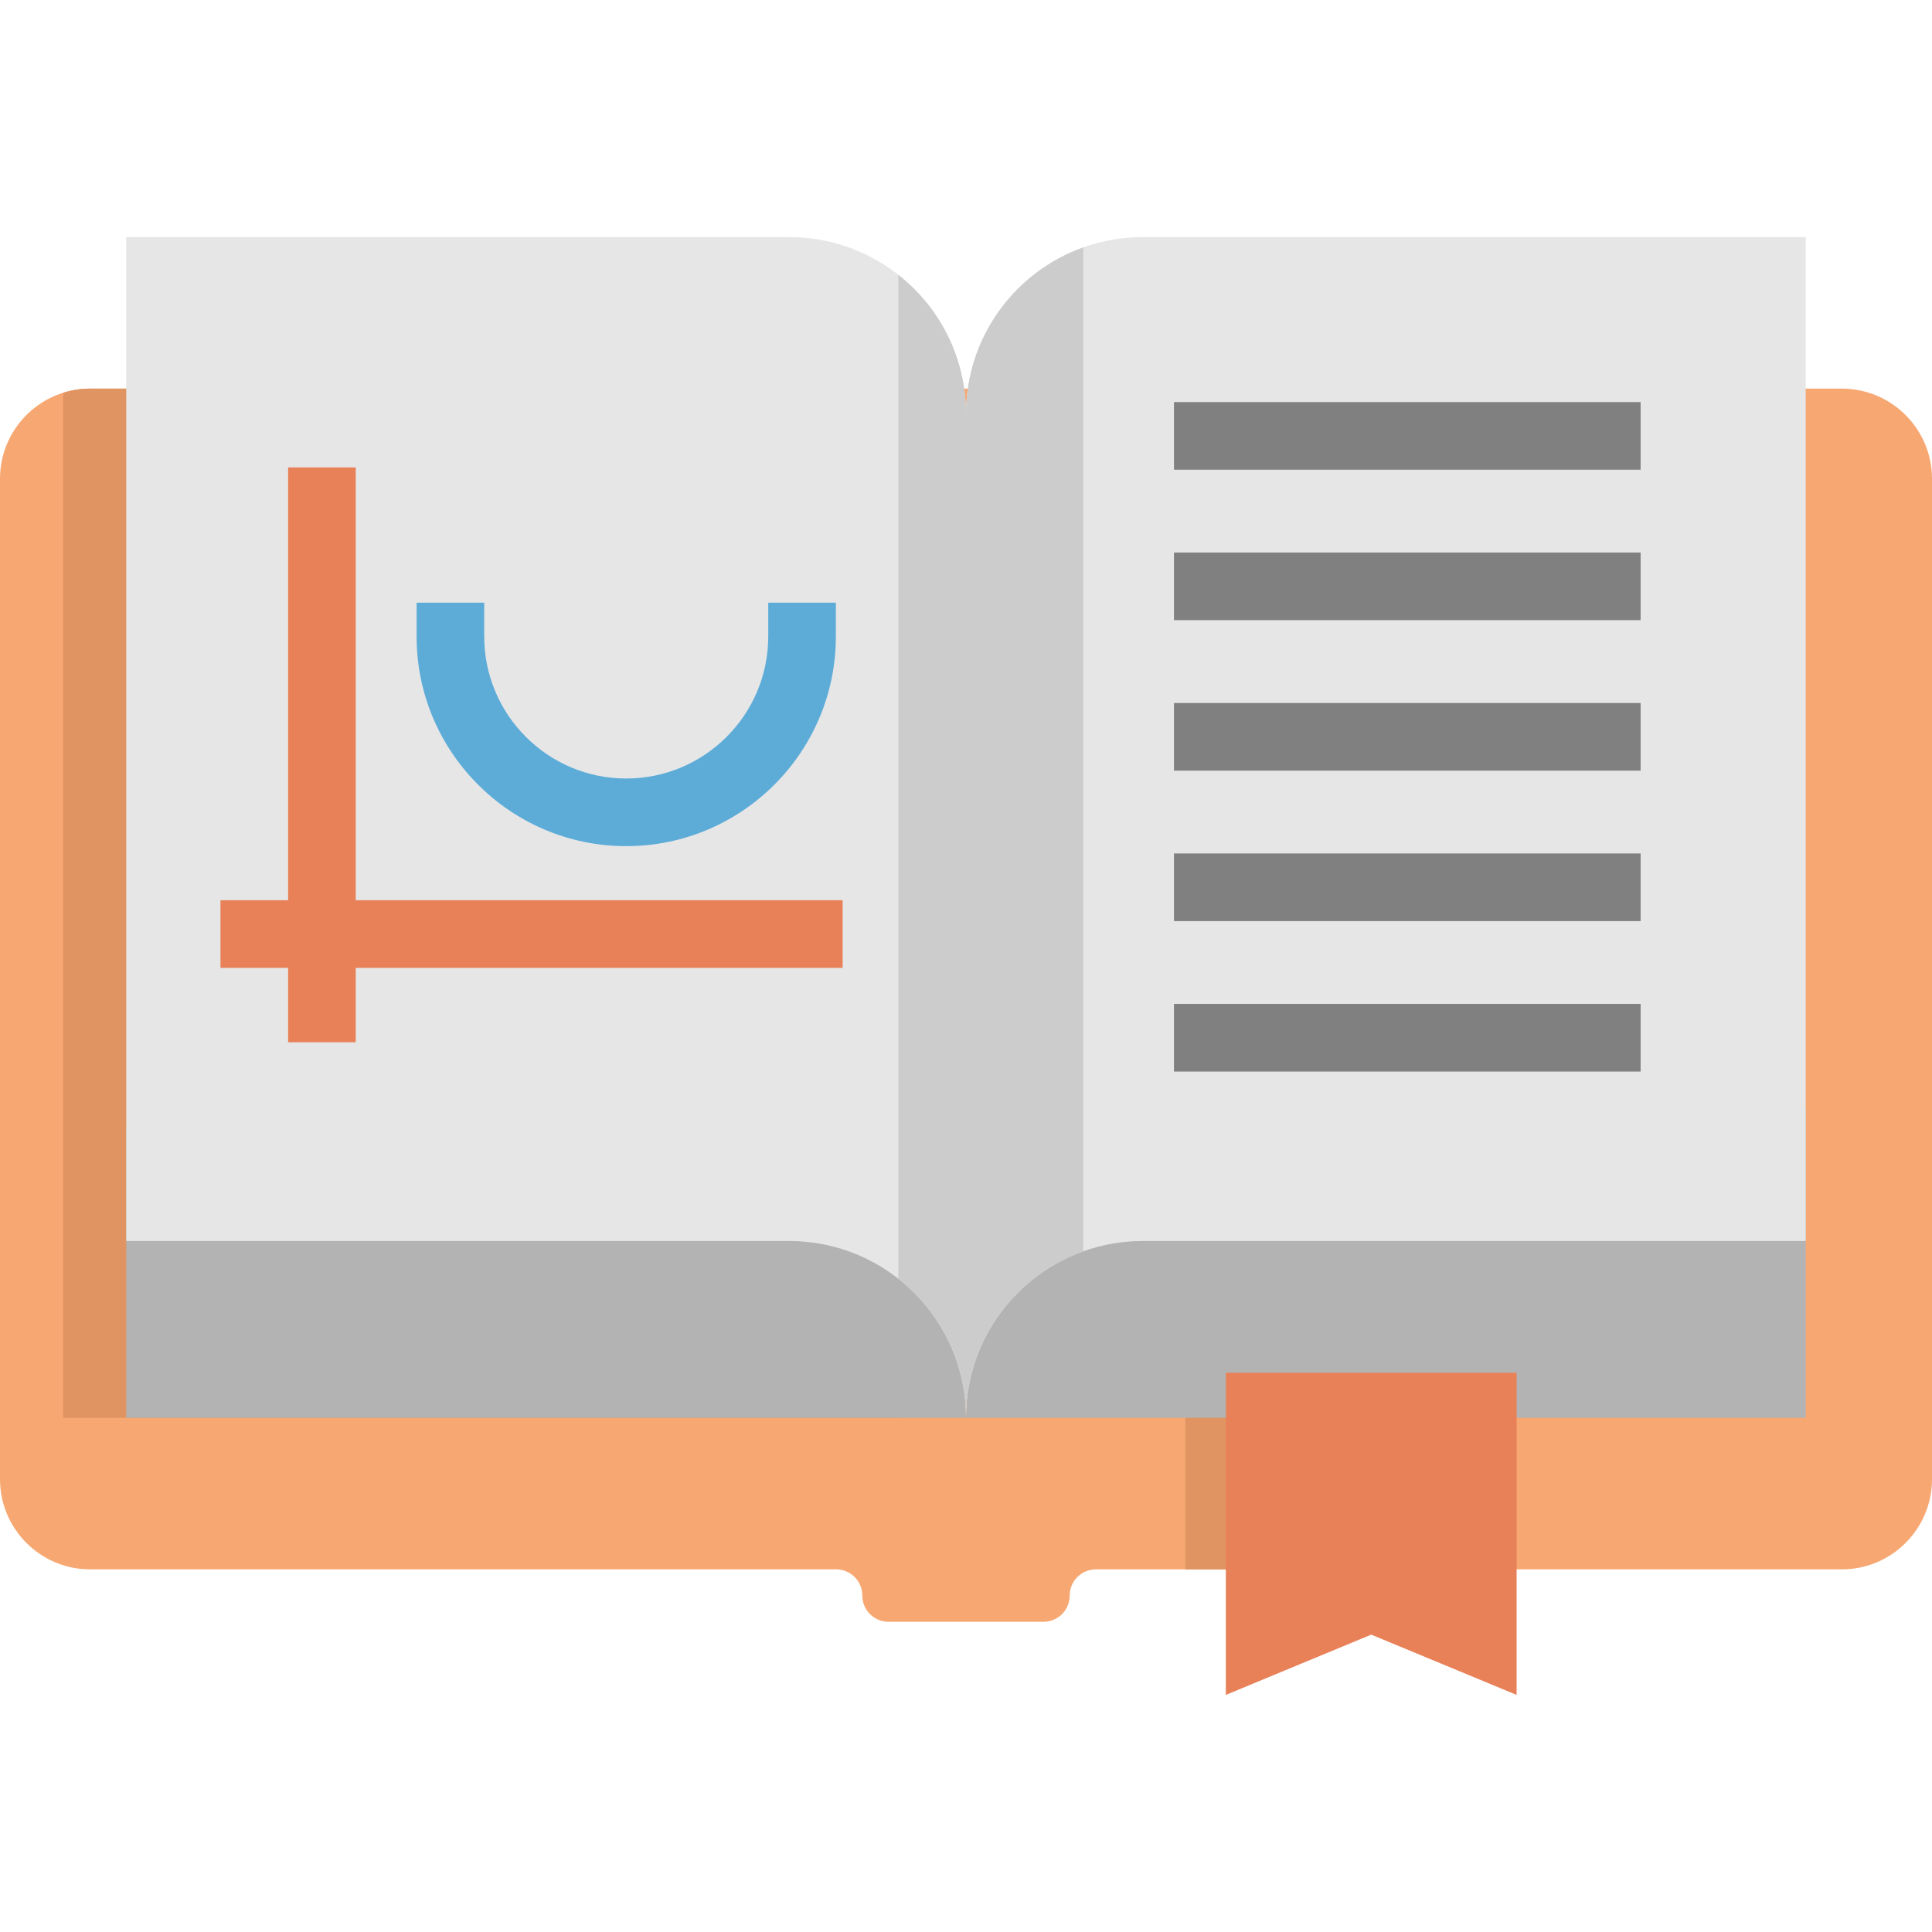
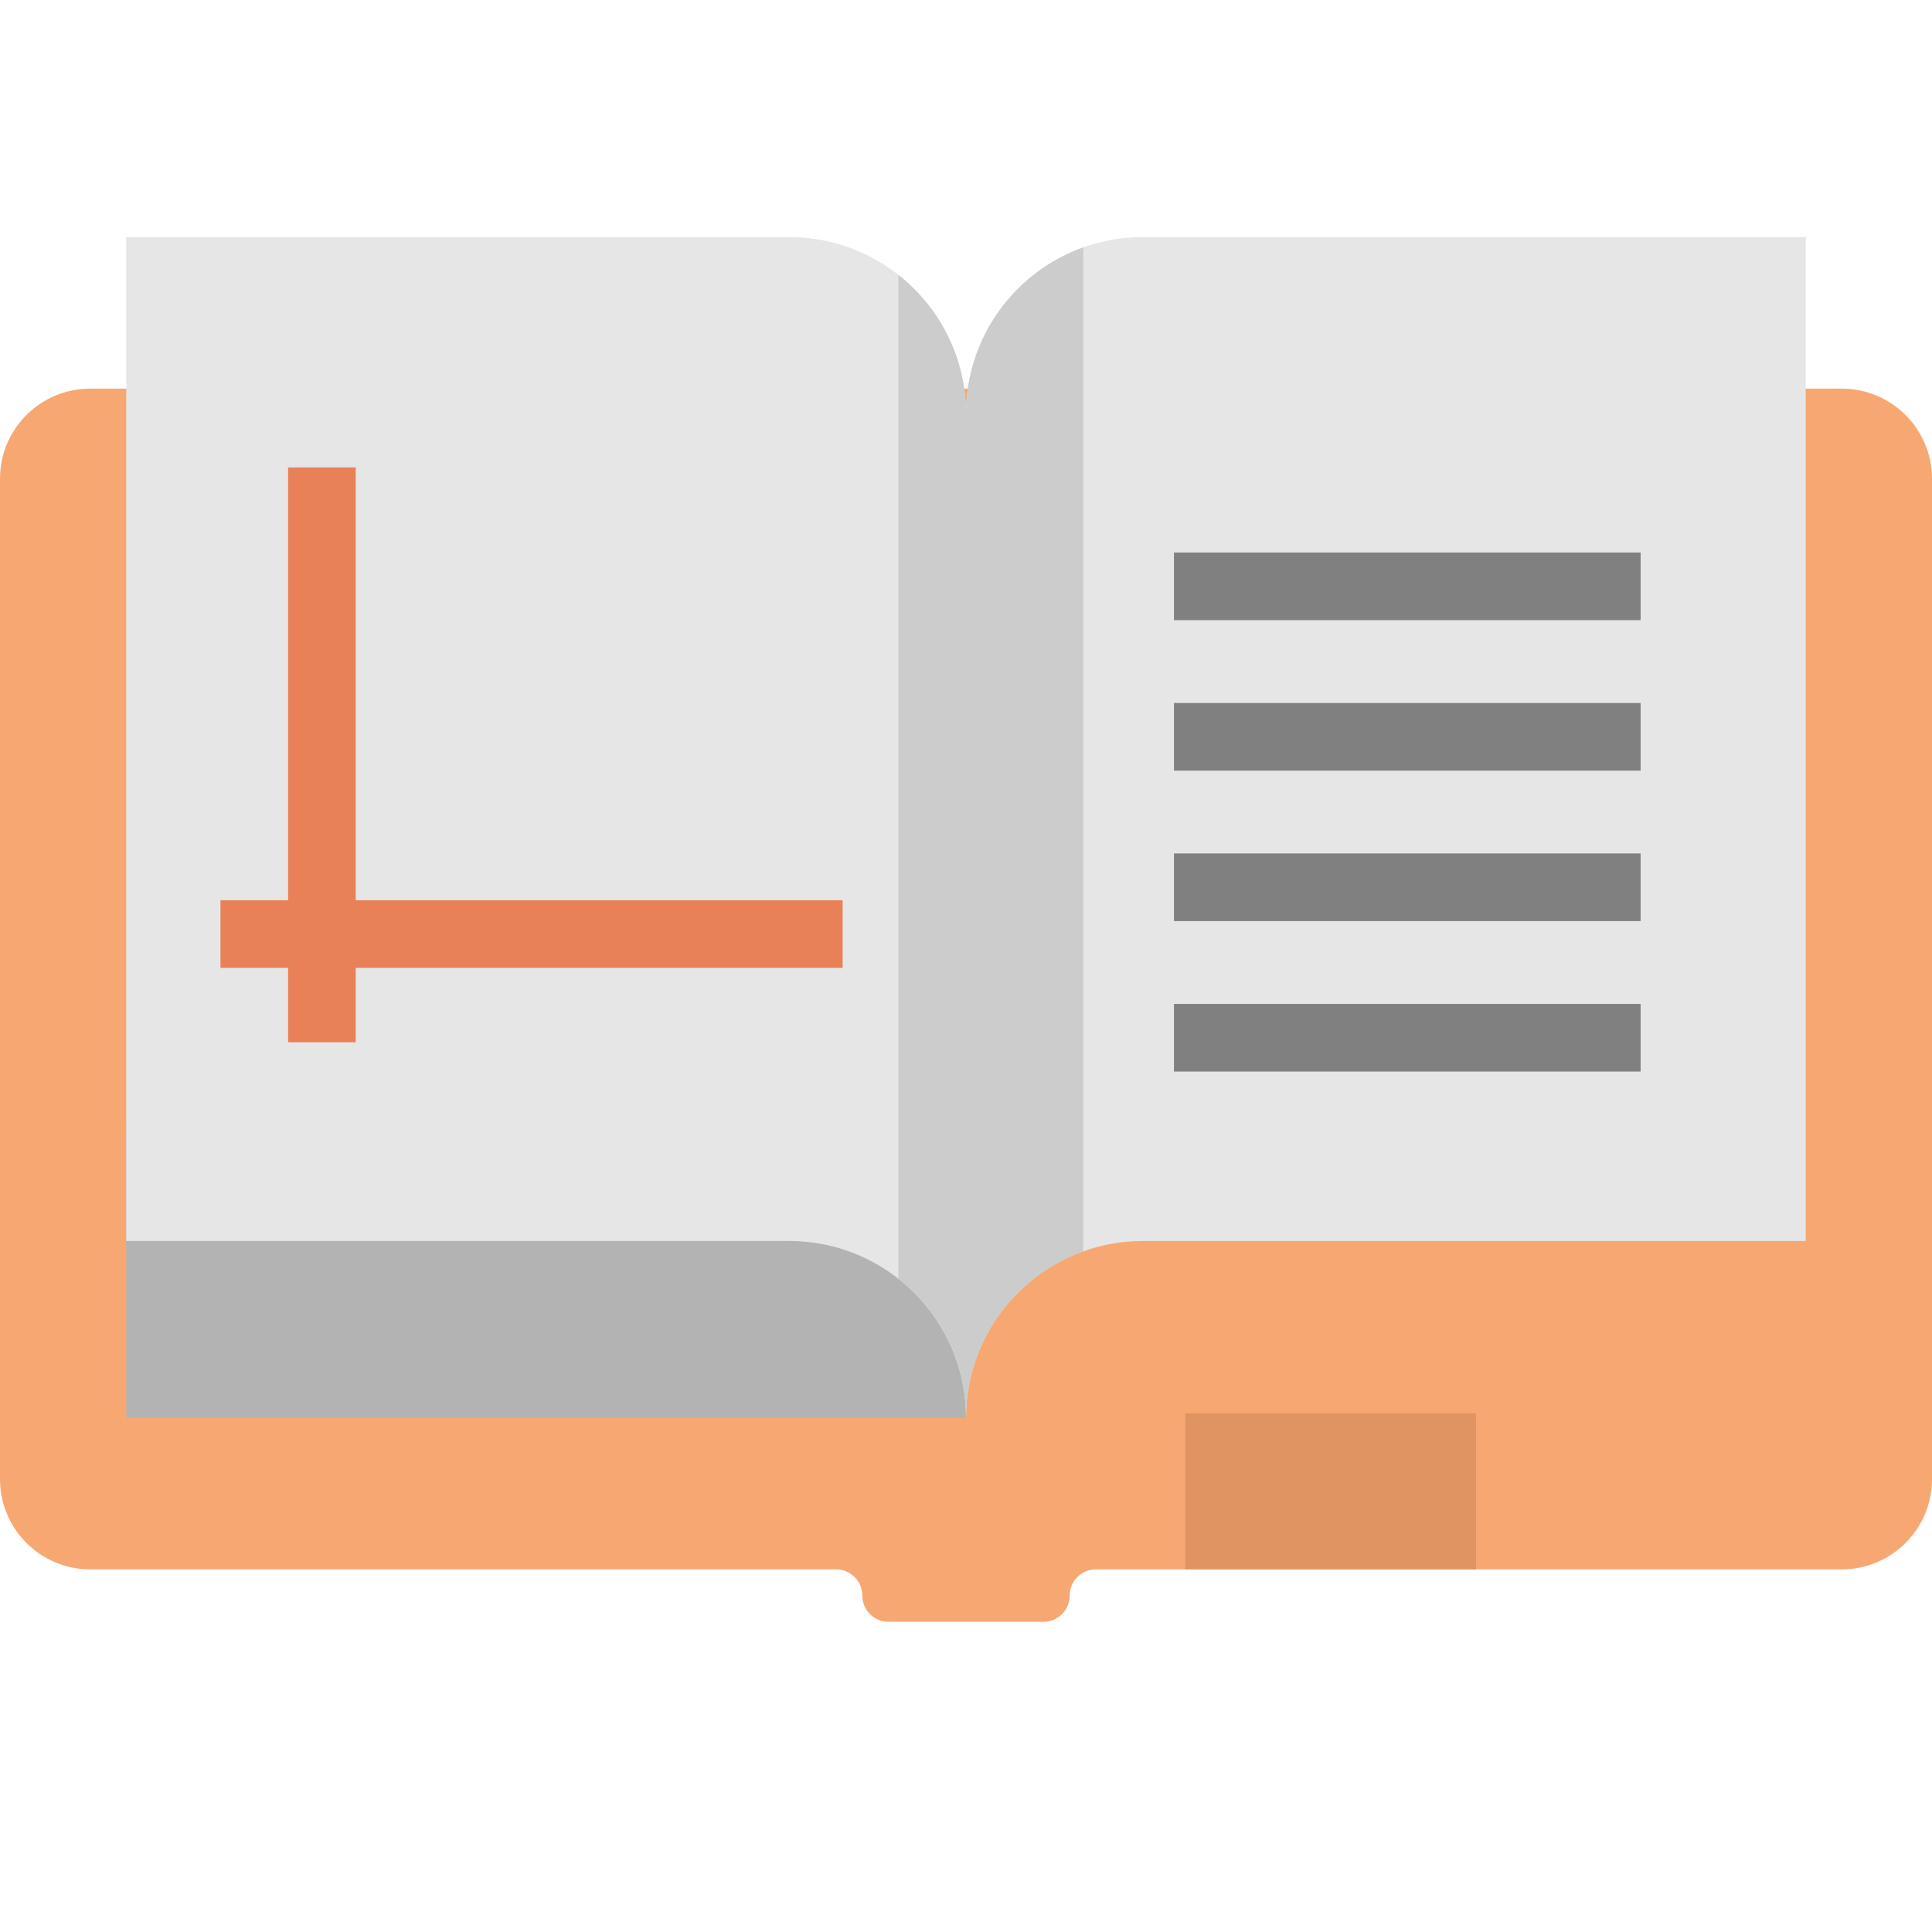
<svg xmlns="http://www.w3.org/2000/svg" version="1.1" id="Layer_1" x="0px" y="0px" viewBox="0 0 512 512" style="enable-background:new 0 0 512 512;" xml:space="preserve">
  <path style="fill:#F7A872;" d="M512,126.885v265.116c0,13.191-10.705,23.896-23.896,23.896H290.434  c-3.847,0-6.954,3.107-6.954,6.942v0.012c0,3.835-3.107,6.942-6.954,6.942h-41.054c-3.847,0-6.954-3.107-6.954-6.942v-0.012  c0-3.835-3.107-6.942-6.954-6.942H23.896C10.705,415.898,0,405.192,0,392.002V126.885c0-10.694,7.037-19.762,16.727-22.797  c2.27-0.717,4.672-1.099,7.169-1.099h464.208C501.294,102.989,512,113.695,512,126.885z" />
  <g>
    <rect x="314.104" y="374.549" style="fill:#E09461;" width="77.065" height="41.352" />
-     <path style="fill:#E09461;" d="M239.273,102.989V375.74H16.727V104.088c2.27-0.717,4.672-1.099,7.169-1.099H239.273z" />
  </g>
  <g>
    <path style="fill:#B3B3B3;" d="M209.14,298.579c25.88,0,46.86,51.281,46.86,77.161H33.455v-77.161L209.14,298.579L209.14,298.579z" />
-     <path style="fill:#B3B3B3;" d="M478.533,293.8v81.94H256c0-25.88,20.969-81.94,46.849-81.94L478.533,293.8L478.533,293.8z" />
  </g>
  <g>
    <path style="fill:#E6E6E6;" d="M478.533,62.831V328.88H302.849c-25.88,0-46.849,20.981-46.849,46.86V109.692   c0-25.88,20.969-46.86,46.849-46.86C302.849,62.831,478.533,62.831,478.533,62.831z" />
    <path style="fill:#E6E6E6;" d="M256,109.692V375.74c0-25.88-20.981-46.86-46.86-46.86H33.455V62.831H209.14   C235.019,62.831,256,83.812,256,109.692z" />
  </g>
  <polygon style="fill:#E88158;" points="223.306,238.572 94.273,238.572 94.273,123.877 76.351,123.877 76.351,238.572   58.43,238.572 58.43,256.495 76.351,256.495 76.351,276.208 94.273,276.208 94.273,256.495 223.306,256.495 " />
-   <path style="fill:#5DACD8;" d="M165.958,224.236c-30.634,0-55.556-24.923-55.556-55.556v-8.961h17.922v8.961  c0,20.751,16.883,37.634,37.634,37.634s37.634-16.883,37.634-37.634v-8.961h17.922v8.961  C221.514,199.313,196.59,224.236,165.958,224.236z" />
  <g>
-     <rect x="311.117" y="106.553" style="fill:#808080;" width="123.663" height="17.922" />
    <rect x="311.117" y="266.048" style="fill:#808080;" width="123.663" height="17.922" />
    <rect x="311.117" y="226.178" style="fill:#808080;" width="123.663" height="17.922" />
    <rect x="311.117" y="146.424" style="fill:#808080;" width="123.663" height="17.922" />
    <rect x="311.117" y="186.307" style="fill:#808080;" width="123.663" height="17.922" />
  </g>
  <path style="fill:#CCCCCC;" d="M238.078,72.844v266.048c10.909,8.58,17.922,21.89,17.922,36.848V109.692  C256,94.734,248.986,81.424,238.078,72.844z" />
-   <polygon style="fill:#E88158;" points="401.92,449.169 363.39,433.195 324.858,449.169 324.858,363.787 401.92,363.787 " />
  <path style="fill:#CCCCCC;" d="M287.065,65.564C268.955,72.045,256,89.351,256,109.692V375.74c0-20.34,12.955-37.647,31.065-44.128  V65.564z" />
  <g>
</g>
  <g>
</g>
  <g>
</g>
  <g>
</g>
  <g>
</g>
  <g>
</g>
  <g>
</g>
  <g>
</g>
  <g>
</g>
  <g>
</g>
  <g>
</g>
  <g>
</g>
  <g>
</g>
  <g>
</g>
  <g>
</g>
</svg>